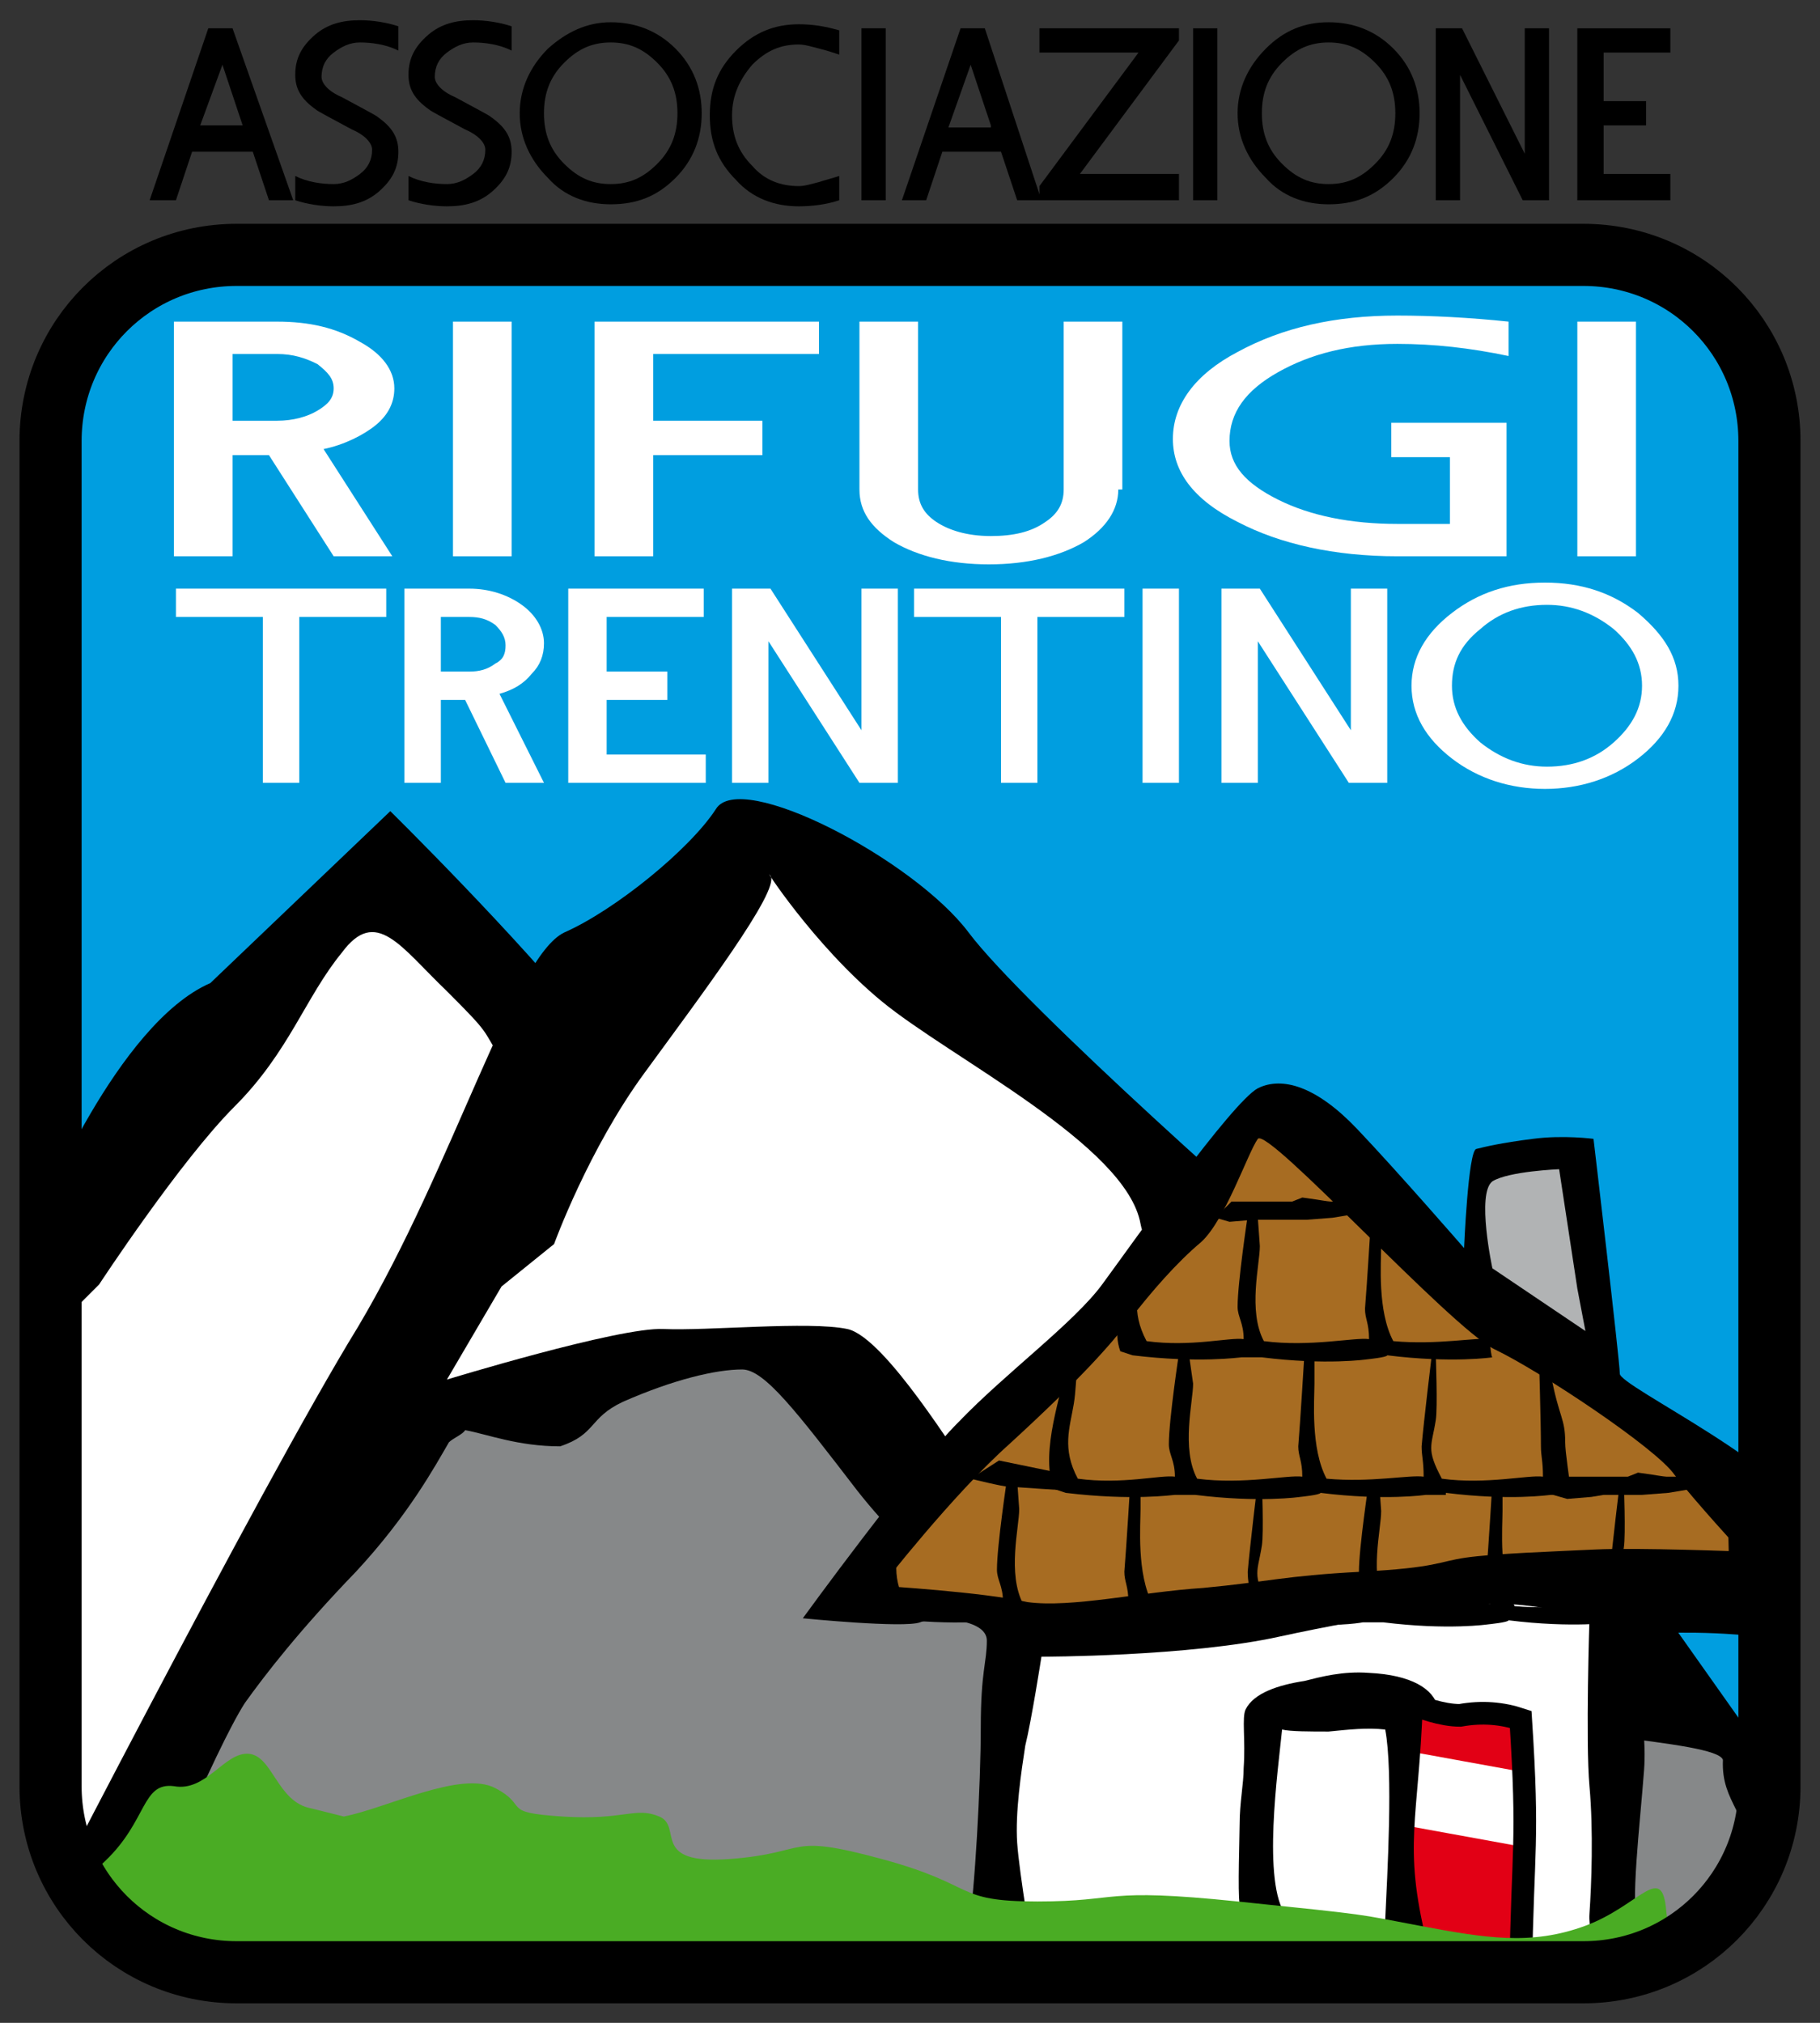
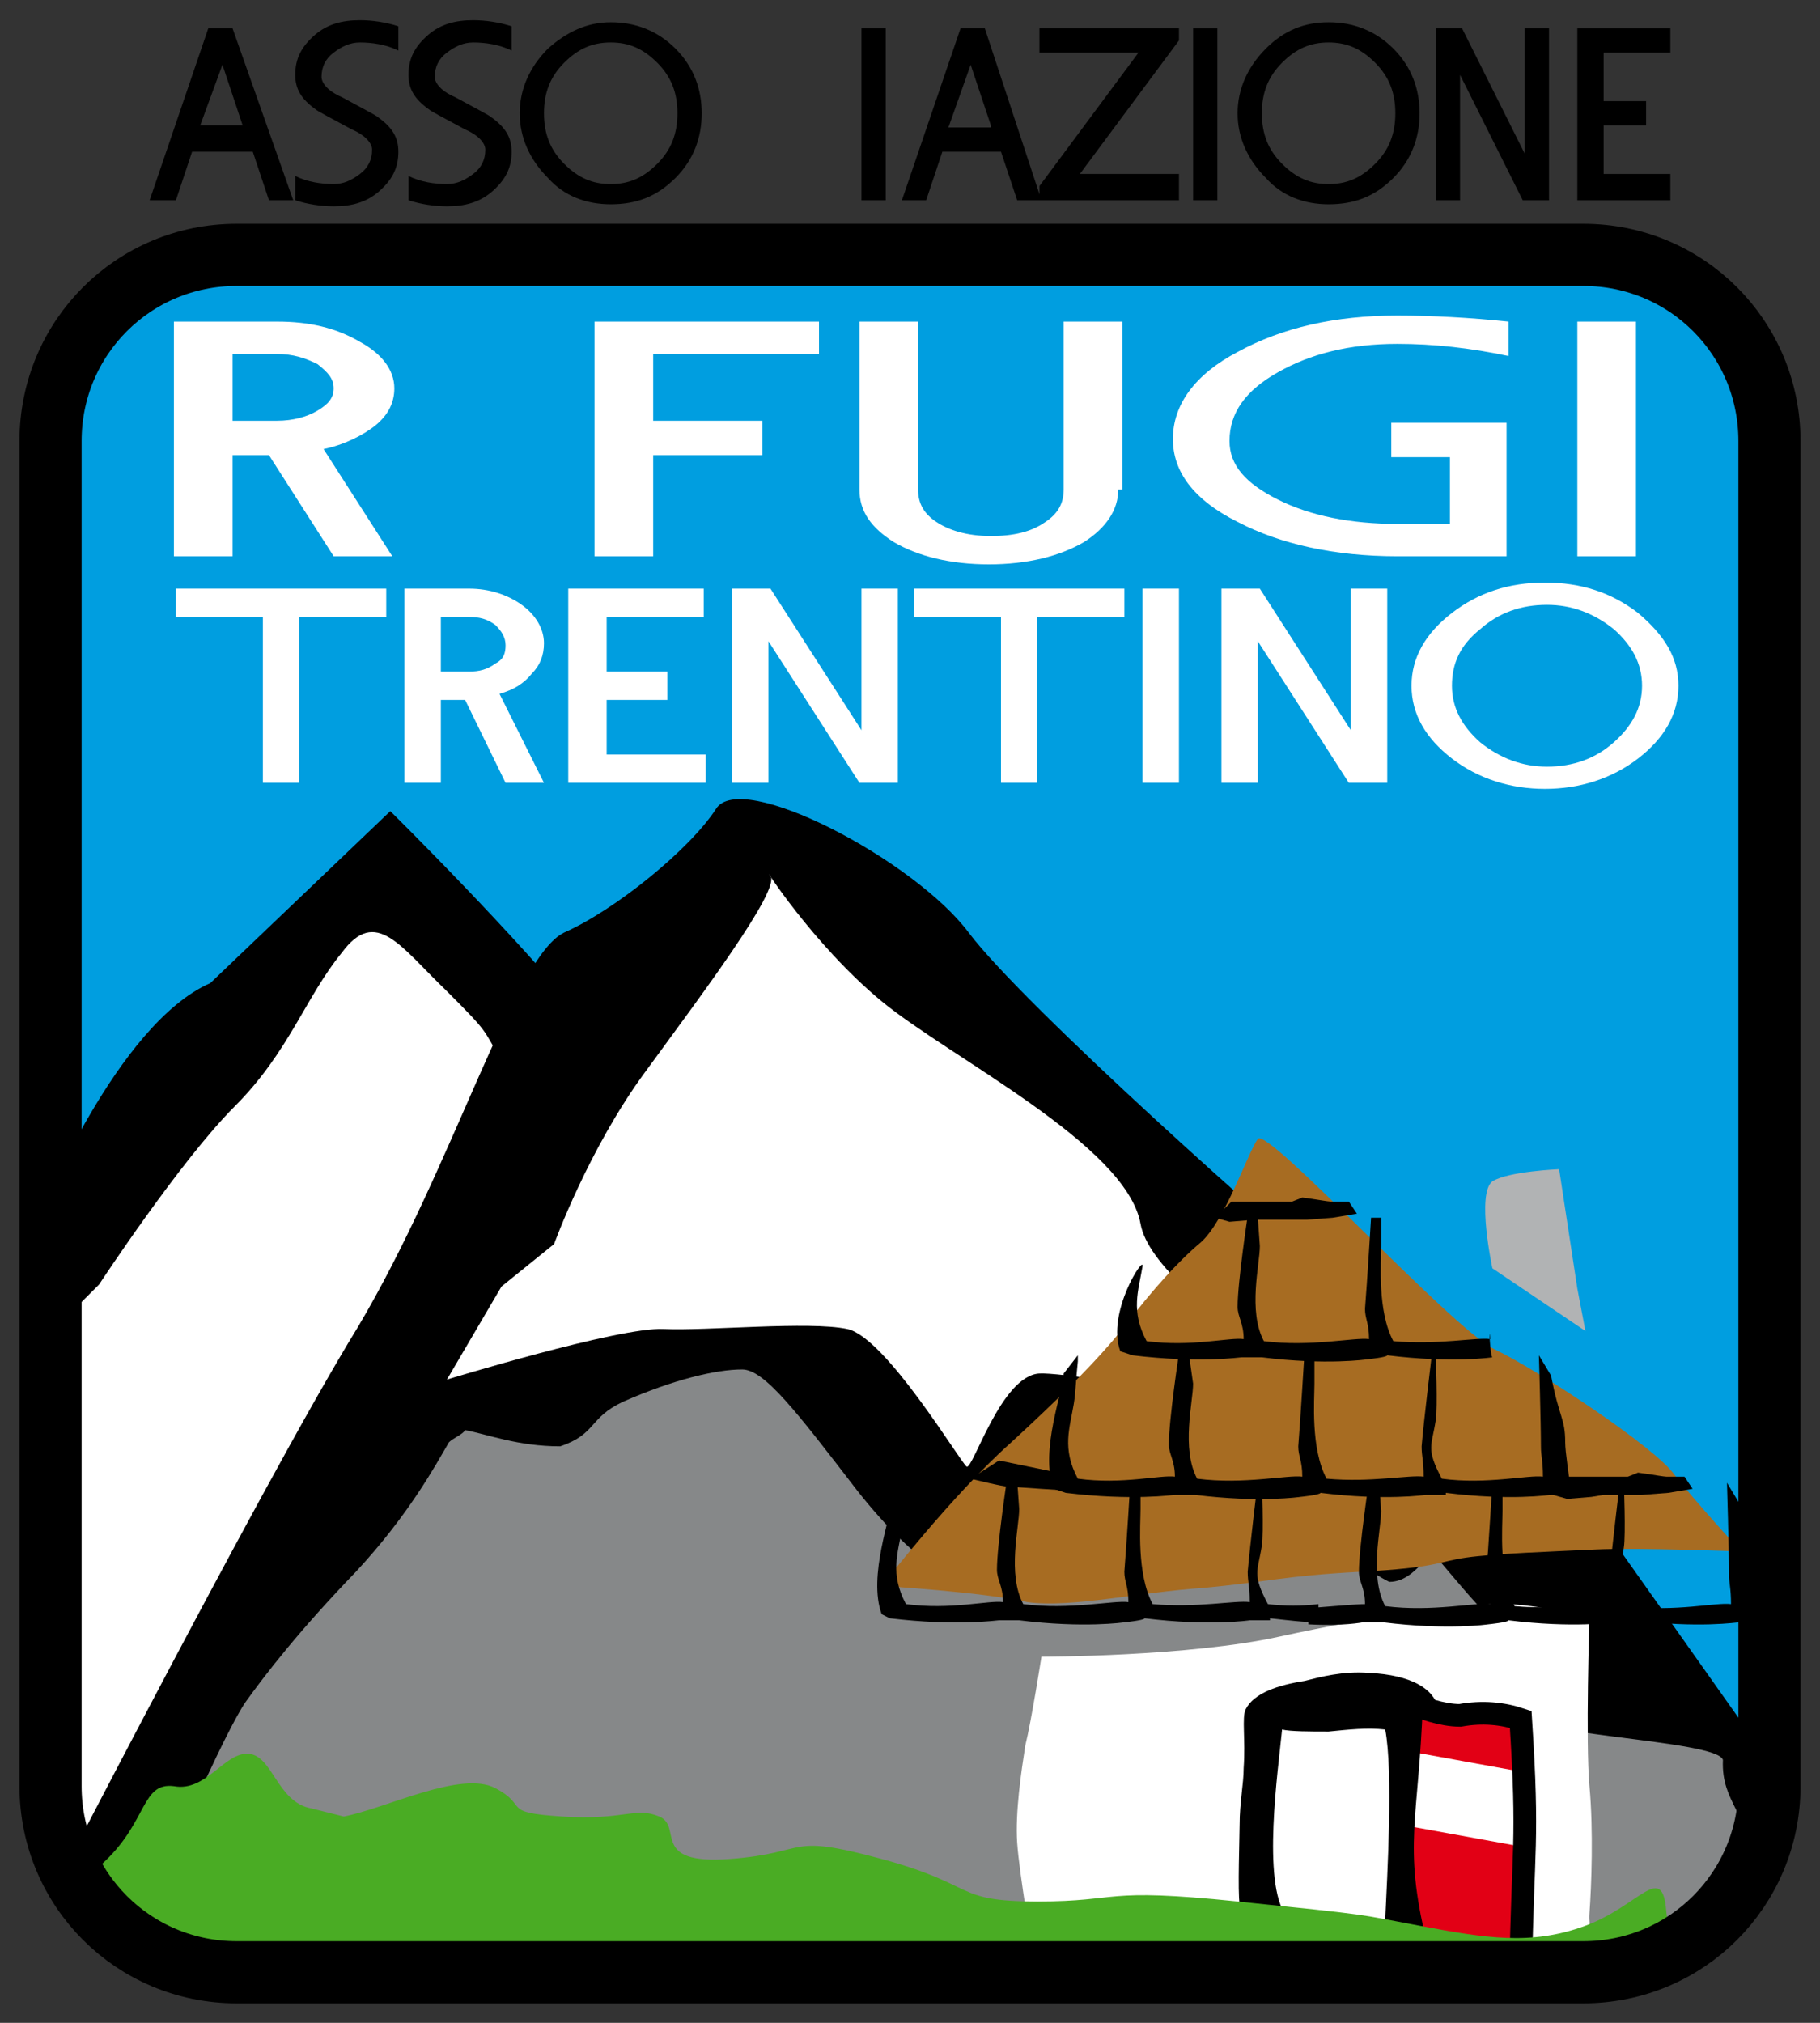
<svg xmlns="http://www.w3.org/2000/svg" xmlns:xlink="http://www.w3.org/1999/xlink" version="1.1" id="Livello_1" x="0px" y="0px" viewBox="0 0 90 100" style="enable-background:new 0 0 90 100;" xml:space="preserve">
  <rect x="0" y="0" width="90" height="100" fill="#333333" stroke="none" />
  <style type="text/css">
	.st0{clip-path:url(#SVGID_00000041288265374508519950000002569466968210843305_);fill:#009EE0;}
	.st1{clip-path:url(#SVGID_00000041288265374508519950000002569466968210843305_);}
	.st2{fill:#FFFFFF;}
	.st3{fill:#868889;}
	.st4{fill:#A76C22;}
	.st5{fill:#B1B3B4;}
	.st6{clip-path:url(#SVGID_00000042709980156787975040000013262057494241390994_);fill:#FFFFFF;}
	.st7{clip-path:url(#SVGID_00000145761298245056624560000003728649143966595986_);fill:#FFFFFF;}
	.st8{clip-path:url(#SVGID_00000041288265374508519950000002569466968210843305_);fill:#4AAC24;}
</style>
  <g>
    <g>
      <defs>
        <path id="SVGID_1_" d="M87.5,88.3c0,5.1-4.1,9.2-9.2,9.2H11.7c-5.1,0-9.2-4.1-9.2-9.2V21.8c0-5.1,4.1-9.2,9.2-9.2h66.6     c5.1,0,9.2,4.1,9.2,9.2V88.3z" />
      </defs>
      <clipPath id="SVGID_00000052814976897102411010000003764137833449257369_">
        <use xlink:href="#SVGID_1_" style="overflow:visible;" />
      </clipPath>
      <path style="clip-path:url(#SVGID_00000052814976897102411010000003764137833449257369_);fill:#009EE0;" d="M91.7,91.6    c0,5.6-4.5,10.1-10.1,10.1H8.4c-5.6,0-10.1-4.5-10.1-10.1V18.5c0-5.6,4.5-10.1,10.1-10.1h73.2c5.6,0,10.1,4.5,10.1,10.1V91.6z" />
      <g style="clip-path:url(#SVGID_00000052814976897102411010000003764137833449257369_);">
        <path d="M19.3,40.1c0,0,6.3,6.2,9.9,10.7c3.5,4.5,5.1,5.3,6,6.8c0.8,1.5,1.2,5.2,1.2,5.2l1.7,10.5l-23.9,30.5l-2.7,3.6l-11-30.8     L2,60c0,0,3.8-9.4,8.4-11.4" />
        <path class="st2" d="M4.9,63.5c0,0,4-6.1,6.7-8.8c2.7-2.7,3.5-5.4,5.3-7.6c1.7-2.3,2.9-0.3,5.2,1.9c2.2,2.2,1.7,1.8,2.7,3.4     c1,1.7,3.7,8.2,2.5,9.1c-1.2,0.9-4,18.7-4,18.7L6.7,97.6l-8.5-1.5l2.3-28.2L4.9,63.5z" />
      </g>
      <g style="clip-path:url(#SVGID_00000052814976897102411010000003764137833449257369_);">
        <path d="M0.5,97.6c0,0,12.4-24.2,17.2-32c4.7-7.9,7.7-18.3,10.2-19.5c2.5-1.1,6.2-4.1,7.5-6.1c1.2-2,9.8,2.5,12.5,6.1     c2.7,3.6,15.6,15.1,18.4,17.3c2.7,2.2,1.3,3,5.1,5.1c3.8,2.1,8.4,7.7,8.4,7.7L93.1,95l-64,14l-31-1.7l2.3-9" />
        <path class="st3" d="M37.1,104.3c2.1,0,4.1-1,6.2-1.1c2.1-0.1,4.2,0.5,6.3,0.4c0.2,0,2-0.2,5.4-0.3c1.5,0,3.3-0.3,5.4-0.4     c1.6,0,3.4-0.4,5.4-0.4c2.5,0,4.6,0.4,6.5,0.5c0.3-0.7,0.8-1.8,1.6-3c0.5-0.7,1.4-1.1,1.8-1.7c0.1-1.4,20.8-5.2,10.8-6     c0.1-2.7-1.4-3.1-1.3-5.3c-0.3-1-10.1-1.2-10.4-2.4c-0.5-2-0.9-3.4-1.1-4.6c-0.9-0.9-1.8-2-2.9-3.3c-0.7,0.9-1.3,1.5-2.1,1.5     c-2-1-3.6-2.9-5.6-3.9c-4-2.1-6.7-2.7-7.5-2.7c-0.5,0-0.9,1.5-2.3,4.1c-1.1,2.5-2.9,3-4.3,3c-1.2,0-3.6-1.2-6.6-5     c-3-3.9-4.6-6-5.7-6c-1.3,0-3.4,0.5-5.9,1.6c-1.7,0.8-1.3,1.6-3.1,2.2c-2.1,0-3.6-0.6-4.7-0.8c-0.1,0.2-0.6,0.4-0.8,0.6     c-0.7,1.2-2,3.6-4.6,6.4c-2.8,2.9-4.5,5.1-5.5,6.5c-0.7,1.1-1.9,3.6-3.5,7.3c-1,2.1-2.5,3.6-3.8,4.4c-0.1,0.3-0.6,0.3-0.7,0.6     c-0.5,0.7-1.5,1.1-1.9,1.6c0.1,0.3,1.3,0.5,1.6,0.8c0.8,1.3,2.6,2.2,5.7,3c1.3,0.2,2.2,0.9,2.9,1.4c2.1,0.1,4.1-0.3,6.2-0.2     c2.1,0.1,4.1,0.8,6.2,0.8c2.1,0,4.1-0.5,6.2-0.5C32.9,103.6,35,104.4,37.1,104.3z" />
        <path class="st2" d="M27.4,61.5c0,0,1.7-4.7,4.5-8.5c2.7-3.7,6.7-9,6.2-9.7c-0.5-0.7,2.1,3.4,5.5,6.2c3.4,2.8,12.1,7.1,12.8,11     c0.7,3.9,12.5,10.1,12.5,10.1s-15.6-2.8-17.5-2.7c-1.9,0.1-3.3,4.8-3.6,4.6c-0.3-0.2-4-6.4-5.9-6.8c-1.9-0.4-6.9,0.1-9.1,0     c-2.2-0.1-10.7,2.5-10.7,2.5l2.7-4.6L27.4,61.5z" />
      </g>
      <g style="clip-path:url(#SVGID_00000052814976897102411010000003764137833449257369_);">
        <g>
          <g>
-             <path d="M39.7,80c0,0,5.3-7.3,7.7-9.7c2.3-2.4,5.7-4.9,7.1-6.8c1.4-1.9,6.4-9,7.7-9.7c1.2-0.6,2.9-0.1,4.9,2       c2,2.1,5.3,5.9,5.3,5.9s0.2-4.8,0.6-4.9c0.4-0.1,1.2-0.3,2.8-0.5c1.5-0.2,3,0,3,0s1.3,11,1.3,11.6c-0.1,0.6,8.9,4.8,9.6,7.7       c0.7,2.9,0.9,4.6,0.9,4.6s-2.2,0.8-4.8,0.6c-2.6-0.2-5.3,0-5.3,0s1,4,0.8,6.7c-0.2,2.7-0.7,6.7-0.3,7.9       c0.4,1.2-0.1,1.8,0.1,2.5c0.2,0.7,0.1,1.2-0.2,1.4c-0.3,0.2-6.7,0.3-8.3,0.4c-1.5,0.1-4.9-0.4-6.8,0c-2,0.4-3,0.4-4.9,0.3       c-1.8-0.1-1.8-0.3-4.1,0c-2.3,0.3-3.7,0.6-5.7,0.4c-2-0.2-3.4,0.6-3.4,0c0-0.5-0.1-3.5,0.2-5.1c0.3-1.7,0.6-7.1,0.6-9.9       c0-2.8,0.3-3.2,0.3-4.3c0-1.1-2.6-1.2-3.3-0.9C44.7,80.5,39.7,80,39.7,80z" />
            <path class="st4" d="M43.6,78.4c0,0,3.5-4.5,6.3-7c3.6-3.3,5-4.9,6-6.2c1-1.3,2.3-2.8,3.5-3.8c1.2-1.1,2.3-4.4,2.8-5.1       c0.5-0.6,9.5,9.3,11.7,10.4c2.3,1.1,8,4.9,8.9,6.2c1,1.3,3.3,3.8,3.3,3.8s-5.1-0.2-7.2-0.1c-2.1,0.1-5,0.2-6.4,0.4       c-1.4,0.2-1.4,0.5-5.2,0.7c-3.8,0.2-4.6,0.5-7.8,0.8c-3.1,0.2-6.5,1-8.7,0.7C48.6,78.7,43.6,78.4,43.6,78.4z" />
            <path class="st2" d="M51.5,81.9c0,0,7.3,0,11.8-1c4.6-1,9.4-1.7,11.3-1.6c2,0.1,4,0.7,4,0.7s-0.2,6.1,0,8.3       c0.2,2.2,0.1,4.9,0,6.3c-0.1,1.4,1.1,2.9-2.3,2.3c-3.4-0.6-6.6-1.3-8.7-1c-2.1,0.4-4.8-0.2-6.8,0.1c-2,0.3-4.9,0.9-6.4,0.6       c-1.5-0.3-3.3,0.1-3.3,0.1s-0.7-4.1-0.8-5.6c-0.1-1.5,0.2-3.5,0.4-4.8C51,85.1,51.5,81.9,51.5,81.9z" />
            <path class="st5" d="M73.8,62.7c0,0-0.8-3.7,0-4.3c0.8-0.5,3.3-0.6,3.3-0.6l0.9,5.9l0.4,2.1L73.8,62.7z" />
          </g>
          <g>
            <defs>
              <path id="SVGID_00000181784138246359873860000016114837681364959148_" d="M68.1,89.7c0.1-2.2,0.4-2.2,0-4.3        c-0.9-0.1-1.8,0-2.8,0.1c-0.9,0.1-1.9,0-2.3-0.1c-0.2,1.9-1,2.5,0.2,4C66.2,89.7,67.9,89.7,68.1,89.7z" />
            </defs>
            <clipPath id="SVGID_00000075124104509499142980000000049664201948652478_">
              <use xlink:href="#SVGID_00000181784138246359873860000016114837681364959148_" style="overflow:visible;" />
            </clipPath>
            <path style="clip-path:url(#SVGID_00000075124104509499142980000000049664201948652478_);fill:#FFFFFF;" d="M68.9,87.6       c0,0.4-0.3,0.7-0.7,0.7h-5.2c-0.4,0-0.7-0.3-0.7-0.7l0,0c0-0.4,0.3-0.7,0.7-0.7h5.2C68.6,86.9,68.9,87.3,68.9,87.6L68.9,87.6z" />
          </g>
        </g>
        <path d="M71.1,84.4c-0.2-0.9-1.3-1.6-3.4-1.7c-1.3-0.1-2.4,0.2-3.2,0.4c-1.3,0.2-2.5,0.6-2.9,1.4c-0.2,0.4,0,1.5-0.1,2.9     c0,0.8-0.2,1.7-0.2,2.8c0,0.5-0.1,3.4,0,3.9c0.2,0.6,0.6,0.8,1.3,0.8c1.1,0,2,0.3,2.8,0.4c1.3,0,2.2,0,2.8,0.1     c0.9,0.2,1.4,0.5,1.7,0.5c1,0,1.2-3.6,1.2-4.5c-0.2-2.2-0.4-3.9-0.4-4.9C71,85.5,71.2,84.9,71.1,84.4z M63.4,85.5     c0.4,0.1,1.4,0.1,2.3,0.1c1-0.1,1.9-0.2,2.8-0.1c0.4,2.1,0.1,7.2,0,9.4c-0.2,0-1.9,0-4.9-0.2C62.4,93.1,63.2,87.5,63.4,85.5z" />
        <g>
          <defs>
            <path id="SVGID_00000109006485004600710030000006110657151967418783_" d="M75.2,97.5c0.1-6.3,0.4-6.3,0-12.5       c-0.9-0.3-1.9-0.4-3-0.2c-0.9,0-2-0.4-2.4-0.6c-0.2,5.7-1,7,0.2,11.9C73.2,97,75,97.4,75.2,97.5z" />
          </defs>
          <use xlink:href="#SVGID_00000109006485004600710030000006110657151967418783_" style="overflow:visible;fill:#E20015;" />
          <clipPath id="SVGID_00000157309431606812047600000003984111384936603280_">
            <use xlink:href="#SVGID_00000109006485004600710030000006110657151967418783_" style="overflow:visible;" />
          </clipPath>
          <path style="clip-path:url(#SVGID_00000157309431606812047600000003984111384936603280_);fill:#FFFFFF;" d="M76.1,89.6      c0,1-0.3,1.8-0.8,1.7l-5.5-1c-0.4-0.1-0.8-1-0.8-2l0,0c0-1,0.3-1.8,0.8-1.7l5.5,1C75.8,87.7,76.1,88.6,76.1,89.6L76.1,89.6z" />
          <use xlink:href="#SVGID_00000109006485004600710030000006110657151967418783_" style="overflow:visible;fill:none;stroke:#000000;stroke-width:1.12;stroke-linecap:round;" />
        </g>
      </g>
      <path style="clip-path:url(#SVGID_00000052814976897102411010000003764137833449257369_);fill:#4AAC24;" d="M17,89.8    c2.1-0.4,5.8-2.3,7.5-1.4c1.7,0.9,0.2,1.2,3.3,1.4c3.1,0.2,3.6-0.5,4.8,0c1.2,0.5-0.5,2.4,3.5,2.1c4-0.3,2.7-1.3,7.5,0    c4.8,1.3,3.5,2.1,7.7,2.1c4.2,0,3.1-0.7,9.9,0s5.8,0.6,9,1.2c3.2,0.6,5.5,1,8.2,0c2.7-1,3.8-3.2,4-0.7c0.2,2.5,4.5,5-4,4.7    C69.7,99,66.8,99.4,61.7,99c-5.2-0.4-4.8,1.7-10.7,1.3c-6-0.4-8,1.1-14.5-0.2c-6.5-1.3-6.6-0.5-10.9-1c-4.3-0.4-7.5-0.7-10.5-0.3    c-3,0.3-4.7,1.3-7.3-1.3c-2.6-2.6-4.7-3.6-2.6-5.5c2.1-2,1.8-3.9,3.4-3.7c1.6,0.3,2.5-1.7,3.7-1.6c1.2,0.1,1.4,2.4,3.1,2.7" />
      <use xlink:href="#SVGID_1_" style="overflow:visible;fill:none;stroke:#000000;stroke-width:3.072;" />
    </g>
    <g>
      <path class="st2" d="M19.4,27.5h-2.9l-3.2-5h-1.8v5H8.6V15.9h5.1c1.6,0,2.9,0.3,4.1,1c1.1,0.6,1.7,1.4,1.7,2.3    c0,0.7-0.3,1.3-0.9,1.8S17,22,16,22.2L19.4,27.5z M16.5,19.2c0-0.5-0.3-0.8-0.8-1.2c-0.6-0.3-1.2-0.5-2-0.5h-2.2v3.3h2.2    c0.8,0,1.5-0.2,2-0.5C16.2,20,16.5,19.7,16.5,19.2z" />
-       <path class="st2" d="M25.3,27.5h-2.9V15.9h2.9V27.5z" />
      <path class="st2" d="M40.6,17.5h-8.3v3.3h5.4v1.7h-5.4v5h-2.9V15.9h11.1V17.5z" />
      <path class="st2" d="M55.3,24.2c0,1-0.6,1.9-1.7,2.6c-1.2,0.7-2.8,1.1-4.7,1.1c-1.9,0-3.5-0.4-4.7-1.1c-1.1-0.7-1.7-1.5-1.7-2.6    v-8.3h2.9v8.3c0,0.7,0.3,1.2,0.9,1.6c0.6,0.4,1.5,0.7,2.7,0.7c1.1,0,2-0.2,2.7-0.7c0.6-0.4,0.9-0.9,0.9-1.6v-8.3h2.9V24.2z" />
      <path class="st2" d="M74.6,27.5h-5.5c-3.1,0-5.8-0.6-7.9-1.7c-2.2-1.1-3.2-2.5-3.2-4.1c0-1.7,1.1-3.2,3.2-4.3    c2.2-1.2,4.8-1.8,7.9-1.8c1.7,0,3.6,0.1,5.5,0.3v1.7c-1.9-0.4-3.7-0.6-5.5-0.6c-2.4,0-4.3,0.5-5.9,1.4c-1.6,0.9-2.4,2-2.4,3.4    c0,1.2,0.8,2.1,2.4,2.9c1.6,0.8,3.6,1.2,5.9,1.2h2.6v-3.3h-2.9v-1.7h5.7V27.5z" />
      <path class="st2" d="M80.9,27.5H78V15.9h2.9V27.5z" />
      <path class="st2" d="M19.1,30.5h-4.3v8.2H13v-8.2H8.7v-1.4h10.4V30.5z" />
      <path class="st2" d="M26.9,38.7H25L23,34.6h-1.2v4.1H20v-9.6h3.2c1,0,1.9,0.3,2.6,0.8c0.7,0.5,1.1,1.2,1.1,1.9    c0,0.6-0.2,1.1-0.6,1.5c-0.4,0.5-0.9,0.8-1.6,1L26.9,38.7z M25,31.9c0-0.4-0.2-0.7-0.5-1c-0.4-0.3-0.8-0.4-1.3-0.4h-1.4v2.7h1.4    c0.5,0,0.9-0.1,1.3-0.4C24.9,32.6,25,32.3,25,31.9z" />
      <path class="st2" d="M34.8,38.7h-6.7v-9.6h6.7v1.4H30v2.7h3v1.4h-3v2.7h4.9V38.7z" />
      <path class="st2" d="M44.4,38.7h-1.9l-4.5-7v7h-1.8v-9.6h1.9l4.5,7v-7h1.8V38.7z" />
      <path class="st2" d="M55.6,30.5h-4.3v8.2h-1.8v-8.2h-4.3v-1.4h10.4V30.5z" />
      <path class="st2" d="M58.3,38.7h-1.8v-9.6h1.8V38.7z" />
      <path class="st2" d="M68.6,38.7h-1.9l-4.5-7v7h-1.8v-9.6h1.9l4.5,7v-7h1.8V38.7z" />
      <path class="st2" d="M83,33.9c0,1.4-0.7,2.6-2,3.6c-1.3,1-2.9,1.5-4.6,1.5s-3.3-0.5-4.6-1.5c-1.3-1-2-2.2-2-3.6    c0-1.4,0.7-2.6,2-3.6c1.3-1,2.8-1.5,4.6-1.5s3.3,0.5,4.6,1.5C82.3,31.4,83,32.5,83,33.9z M81.2,33.9c0-1.1-0.5-2-1.4-2.8    c-1-0.8-2.1-1.2-3.3-1.2c-1.3,0-2.4,0.4-3.3,1.2c-1,0.8-1.4,1.7-1.4,2.8c0,1.1,0.5,2,1.4,2.8c1,0.8,2.1,1.2,3.3,1.2    c1.3,0,2.4-0.4,3.3-1.2C80.7,35.9,81.2,35,81.2,33.9z" />
    </g>
    <g>
      <g>
        <path d="M14.5,9.9h-1.2l-0.8-2.4H9.5L8.7,9.9H7.4l2.9-8.5h1.2L14.5,9.9z M12,6.2L11,3.2L9.9,6.2H12z" />
        <path d="M19.7,7.5c0,0.8-0.3,1.4-1,2c-0.6,0.5-1.3,0.7-2.2,0.7c-0.6,0-1.3-0.1-1.9-0.3V8.7c0.6,0.3,1.3,0.4,1.9,0.4     c0.5,0,0.9-0.2,1.3-0.5c0.4-0.3,0.6-0.7,0.6-1.2c0-0.3-0.3-0.7-1-1c-1.1-0.6-1.7-0.9-1.8-1c-0.7-0.5-1-1-1-1.7c0-0.8,0.3-1.4,1-2     c0.6-0.5,1.3-0.7,2.2-0.7c0.6,0,1.3,0.1,1.9,0.3v1.2c-0.6-0.3-1.3-0.4-1.9-0.4c-0.5,0-0.9,0.2-1.3,0.5c-0.4,0.3-0.6,0.7-0.6,1.2     c0,0.3,0.3,0.7,1,1c1.1,0.6,1.7,0.9,1.8,1C19.4,6.3,19.7,6.8,19.7,7.5z" />
        <path d="M25.3,7.5c0,0.8-0.3,1.4-1,2c-0.6,0.5-1.3,0.7-2.2,0.7c-0.6,0-1.3-0.1-1.9-0.3V8.7c0.6,0.3,1.3,0.4,1.9,0.4     c0.5,0,0.9-0.2,1.3-0.5c0.4-0.3,0.6-0.7,0.6-1.2c0-0.3-0.3-0.7-1-1c-1.1-0.6-1.7-0.9-1.8-1c-0.7-0.5-1-1-1-1.7c0-0.8,0.3-1.4,1-2     c0.6-0.5,1.3-0.7,2.2-0.7c0.6,0,1.3,0.1,1.9,0.3v1.2c-0.6-0.3-1.3-0.4-1.9-0.4c-0.5,0-0.9,0.2-1.3,0.5c-0.4,0.3-0.6,0.7-0.6,1.2     c0,0.3,0.3,0.7,1,1c1.1,0.6,1.7,0.9,1.8,1C25,6.3,25.3,6.8,25.3,7.5z" />
        <path d="M34.7,5.6c0,1.2-0.4,2.3-1.3,3.2c-0.9,0.9-1.9,1.3-3.2,1.3c-1.2,0-2.3-0.4-3.1-1.3c-0.9-0.9-1.4-2-1.4-3.2     s0.5-2.3,1.4-3.2C28,1.6,29,1.1,30.2,1.1c1.2,0,2.3,0.4,3.2,1.3C34.3,3.3,34.7,4.4,34.7,5.6z M33.5,5.6c0-1-0.3-1.8-1-2.5     c-0.7-0.7-1.4-1-2.3-1c-0.9,0-1.6,0.3-2.3,1c-0.7,0.7-1,1.5-1,2.5c0,1,0.3,1.8,1,2.5c0.7,0.7,1.4,1,2.3,1c0.9,0,1.6-0.3,2.3-1     C33.2,7.4,33.5,6.6,33.5,5.6z" />
-         <path d="M41.5,9.9c-0.6,0.2-1.3,0.3-2,0.3c-1.2,0-2.3-0.4-3.1-1.3c-0.9-0.9-1.3-1.9-1.3-3.2s0.4-2.3,1.3-3.2     c0.9-0.9,1.9-1.3,3.1-1.3c0.7,0,1.3,0.1,2,0.3v1.2c-0.3-0.1-0.6-0.2-1-0.3c-0.4-0.1-0.7-0.2-1-0.2c-0.9,0-1.6,0.3-2.3,1     c-0.6,0.7-1,1.5-1,2.5c0,1,0.3,1.8,1,2.5c0.6,0.7,1.4,1,2.3,1c0.3,0,0.6-0.1,1-0.2c0.3-0.1,0.7-0.2,1-0.3V9.9z" />
        <path d="M43.8,9.9h-1.2V1.4h1.2V9.9z" />
        <path d="M51.5,9.9h-1.2l-0.8-2.4h-2.9l-0.8,2.4h-1.2l2.9-8.5h1.2L51.5,9.9z M49,6.2L48,3.2l-1.1,3.1H49z" />
        <path d="M58.3,9.9h-6.9V9.2l4.9-6.6h-4.9V1.4h6.9V2l-4.9,6.6h4.9V9.9z" />
        <path d="M60.3,9.9H59V1.4h1.2V9.9z" />
        <path d="M70.2,5.6c0,1.2-0.4,2.3-1.3,3.2c-0.9,0.9-1.9,1.3-3.2,1.3c-1.2,0-2.3-0.4-3.1-1.3c-0.9-0.9-1.4-2-1.4-3.2     s0.5-2.3,1.4-3.2c0.9-0.9,1.9-1.3,3.1-1.3c1.2,0,2.3,0.4,3.2,1.3C69.8,3.3,70.2,4.4,70.2,5.6z M69,5.6c0-1-0.3-1.8-1-2.5     c-0.7-0.7-1.4-1-2.3-1c-0.9,0-1.6,0.3-2.3,1c-0.7,0.7-1,1.5-1,2.5c0,1,0.3,1.8,1,2.5c0.7,0.7,1.4,1,2.3,1c0.9,0,1.6-0.3,2.3-1     C68.7,7.4,69,6.6,69,5.6z" />
        <path d="M76.6,9.9h-1.3l-3.1-6.2v6.2H71V1.4h1.3l3.1,6.2V1.4h1.2V9.9z" />
        <path d="M82.5,9.9H78V1.4h4.6v1.2h-3.3V5h2.1v1.2h-2.1v2.4h3.3V9.9z" />
      </g>
    </g>
  </g>
  <path d="M77.4,71.3c0-1.2-0.3-1.2-0.7-3.3l-0.6-1c0,0,0.1,3.3,0.1,4.5c0,0.5,0.1,0.7,0.1,1.5c-0.7-0.1-2.8,0.4-5,0.1  c-0.8-1.5-0.5-1.6-0.3-2.9c0.1-0.6,0-3.2,0-3.2l-0.2,0c0,0-0.4,3.3-0.5,4.5c0,0.5,0.1,0.7,0.1,1.5c-0.7-0.1-2.6,0.3-4.8,0.1  c-0.8-1.5-0.6-3.9-0.6-4.7l0-1.4h-0.5c0,0-0.2,3.3-0.3,4.5c0,0.5,0.2,0.7,0.2,1.5c-0.7-0.1-2.9,0.4-5.2,0.1  c-0.8-1.5-0.2-3.8-0.2-4.7L58.8,67l-0.5-0.1c0,0-0.5,3.3-0.5,4.5c0,0.5,0.3,0.8,0.3,1.6c-0.7-0.1-2.6,0.4-4.8,0.1  c-0.8-1.5-0.4-2.5-0.2-3.7c0.1-0.6,0.1-1.2,0.2-2.1l0-0.3l-0.7,0.9c0,0.8-1.2,3.8-0.5,5.7l0.6,0.2c3.3,0.4,5.3,0.1,5.4,0.1  c0,0,1,0,1,0c3.2,0.4,5.2,0.1,5.2,0.1c0,0,1-0.1,1-0.2c3.2,0.4,5.2,0.1,5.2,0.1l1,0c0,0,0-0.1,0-0.1c3.2,0.4,5.1,0.1,5.2,0.1l1,0  C77.6,73,77.4,71.8,77.4,71.3z" />
  <path d="M73.7,66.2c-0.7-0.1-2.6,0.3-4.8,0.1c-0.8-1.5-0.6-3.9-0.6-4.7l0-1.4h-0.5c0,0-0.2,3.3-0.3,4.5c0,0.5,0.2,0.7,0.2,1.5  c-0.7-0.1-2.9,0.4-5.2,0.1c-0.8-1.5-0.2-3.8-0.2-4.7l-0.1-1.4l-0.5-0.1c0,0-0.5,3.3-0.5,4.5c0,0.5,0.3,0.8,0.3,1.6  c-0.7-0.1-2.6,0.4-4.8,0.1c-0.8-1.5-0.4-2.5-0.2-3.7c0.1-0.6-1.8,2.3-1.1,4.2L56,67c3.3,0.4,5.3,0.1,5.4,0.1c0,0,1,0,1,0  c3.2,0.4,5.2,0.1,5.2,0.1c0,0,1-0.1,1-0.2c3.2,0.4,5.2,0.1,5.2,0.1C73.7,67.1,73.6,65.3,73.7,66.2z" />
  <g>
    <path d="M62.7,79.3c-0.8-1.5-0.5-1.6-0.3-2.9c0.1-0.6,0-3.2,0-3.2l-0.2,0c0,0-0.4,3.3-0.5,4.5c0,0.5,0.1,0.7,0.1,1.5   c-0.7-0.1-2.6,0.3-4.8,0.1c-0.8-1.5-0.6-3.9-0.6-4.7l0-1.4h-0.5c0,0-0.2,3.3-0.3,4.5c0,0.5,0.2,0.7,0.2,1.5   c-0.7-0.1-2.9,0.4-5.2,0.1c-0.8-1.5-0.2-3.8-0.2-4.7l-0.1-1.4l-0.5-0.1c0,0-0.5,3.3-0.5,4.5c0,0.5,0.3,0.8,0.3,1.6   c-0.7-0.1-2.6,0.4-4.8,0.1c-0.8-1.5-0.4-2.5-0.2-3.7c0.1-0.6,0.1-1.2,0.2-2.1l0-0.3l-0.7,0.9c0,0.8-1.2,3.8-0.5,5.7L44,80   c3.3,0.4,5.3,0.1,5.4,0.1c0,0,1,0,1,0c3.2,0.4,5.2,0.1,5.2,0.1c0,0,1-0.1,1-0.2c3.2,0.4,5.2,0.1,5.2,0.1l1,0c0,0,0-0.1,0-0.1   c0.9,0.1,1.7,0.2,2.4,0.2v-0.9C64.4,79.4,63.5,79.4,62.7,79.3z" />
    <path d="M86.7,77.6c0-1.2-0.3-1.2-0.7-3.3l-0.6-1c0,0,0.1,3.3,0.1,4.5c0,0.5,0.1,0.7,0.1,1.5c-0.7-0.1-2.8,0.4-5,0.1   c-0.8-1.5-0.5-1.6-0.3-2.9c0.1-0.6,0-3.2,0-3.2l-0.2,0c0,0-0.4,3.3-0.5,4.5c0,0.5,0.1,0.7,0.1,1.5c-0.7-0.1-2.6,0.3-4.8,0.1   c-0.8-1.5-0.6-3.9-0.6-4.7l0-1.4h-0.5c0,0-0.2,3.3-0.3,4.5c0,0.5,0.2,0.7,0.2,1.5c-0.7-0.1-2.9,0.4-5.2,0.1   c-0.8-1.5-0.2-3.8-0.2-4.7l-0.1-1.4l-0.5-0.1c0,0-0.5,3.3-0.5,4.5c0,0.5,0.3,0.8,0.3,1.6c-0.4,0-1.5,0.1-2.8,0.2v0.8   c1.7,0.1,2.7-0.1,2.7-0.1c0,0,1,0,1,0c3.2,0.4,5.2,0.1,5.2,0.1c0,0,1-0.1,1-0.2c3.2,0.4,5.2,0.1,5.2,0.1l1,0c0,0,0-0.1,0-0.1   c3.2,0.4,5.1,0.1,5.2,0.1l1,0C86.9,79.3,86.7,78.2,86.7,77.6z" />
  </g>
  <path d="M52.8,72.9c0,0-3.4-0.7-3.4-0.7L48,73.1c0,0,1.6,0.4,1.9,0.4s2.7,0.2,3.5,0.2" />
  <path d="M77.5,73l1.1,0h1.9l0.5-0.2l0.7,0.1c0,0,0.6,0.1,0.7,0.1s0.9,0,0.9,0l0.4,0.6l-1.2,0.2l-1.3,0.1l-1.2,0l-0.7,0l-0.6,0.1  l-1.2,0.1l-0.7-0.2" />
  <path d="M60.9,59.4l1.1,0h1.9l0.5-0.2l0.7,0.1c0,0,0.6,0.1,0.7,0.1s0.9,0,0.9,0l0.4,0.6l-1.2,0.2l-1.3,0.1l-1.2,0l-0.7,0L62,60.3  l-1.2,0.1l-0.7-0.2" />
</svg>